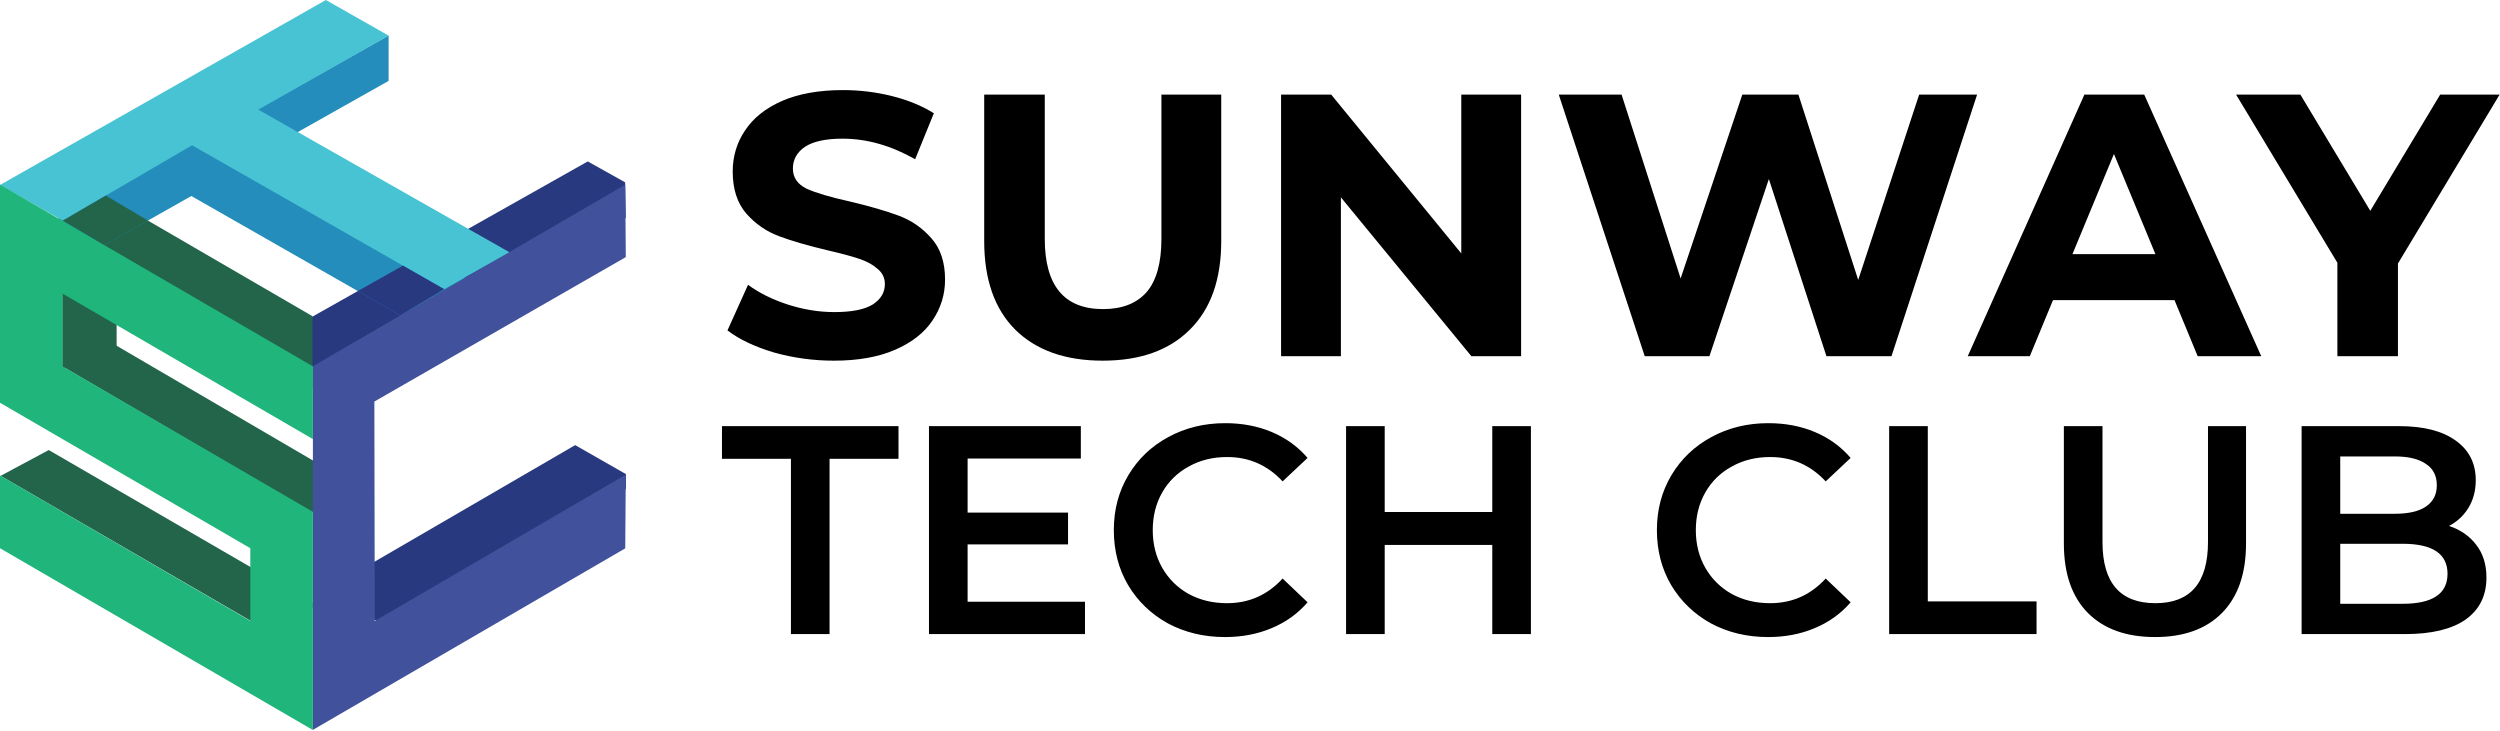
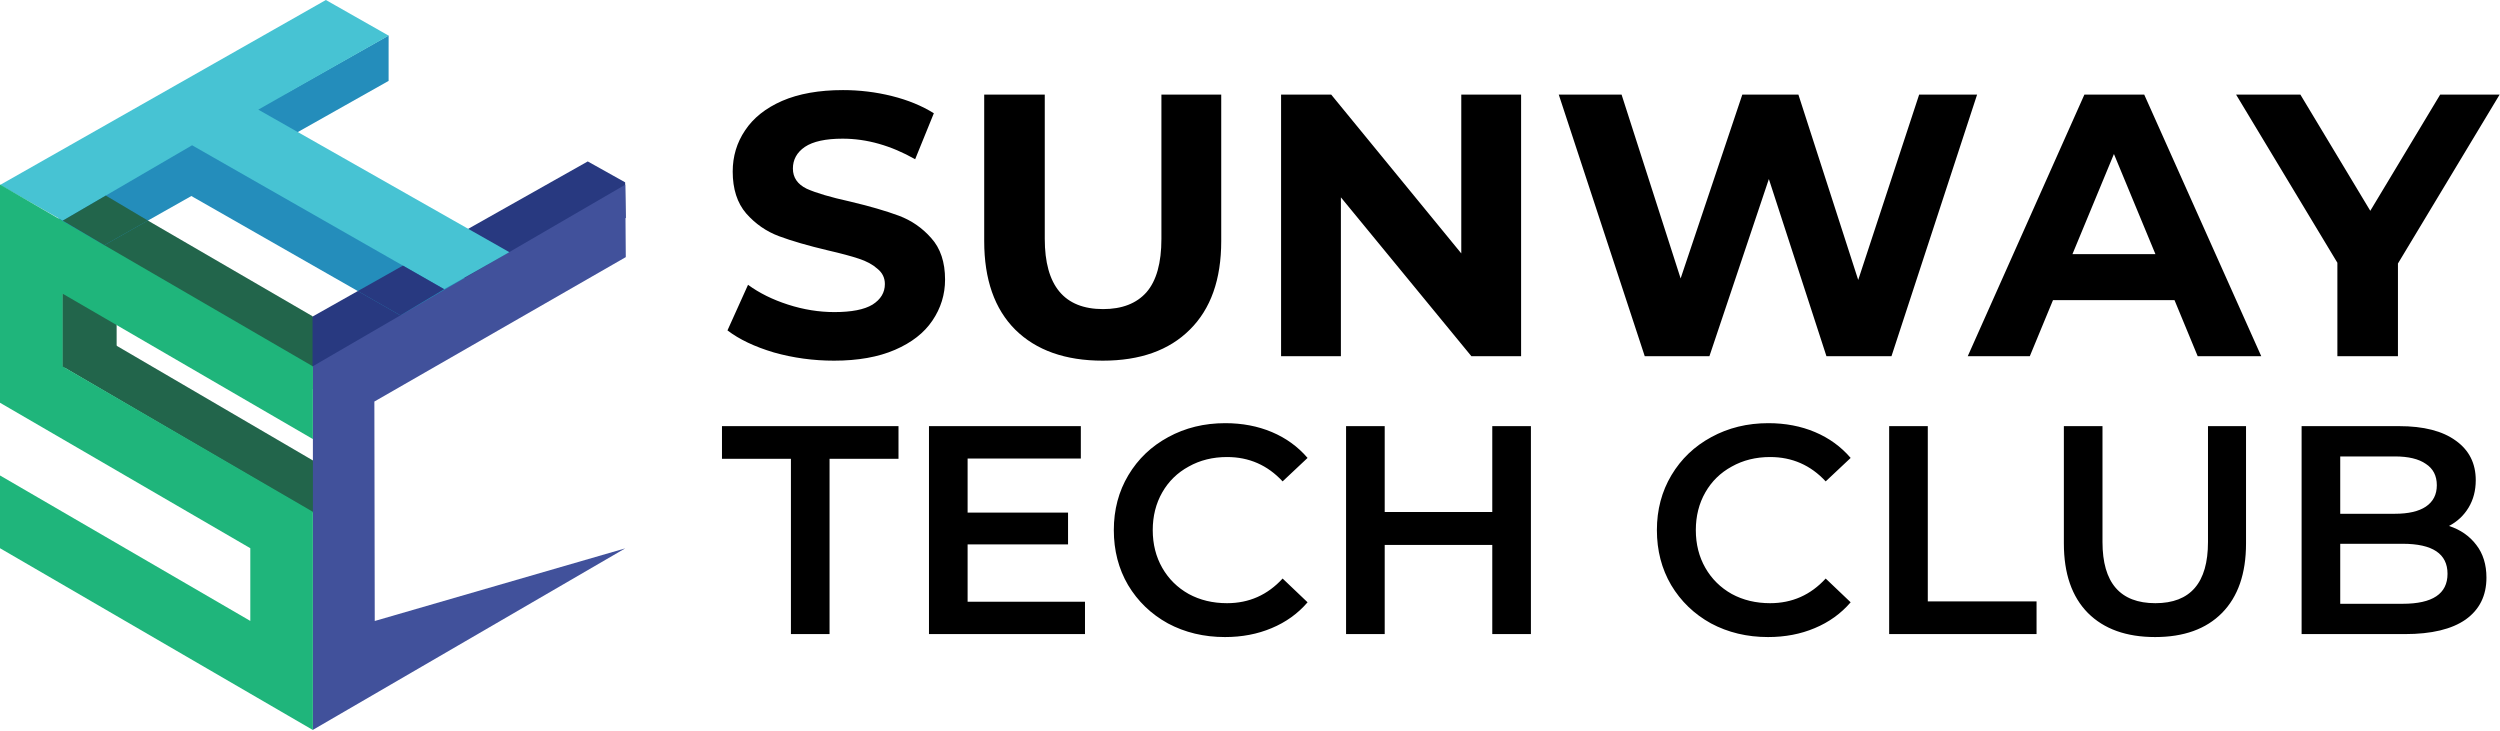
<svg xmlns="http://www.w3.org/2000/svg" width="2460" height="719" viewBox="0 0 2460 719" fill="none">
  <path d="M820.68 354.897C800.324 354.897 780.581 352.201 761.451 346.807C742.567 341.168 727.361 333.936 715.834 325.11L736.067 280.244C747.104 288.335 760.225 294.832 775.431 299.735C790.636 304.638 805.842 307.09 821.048 307.09C837.97 307.09 850.478 304.638 858.571 299.735C866.665 294.587 870.712 287.844 870.712 279.509C870.712 273.38 868.259 268.354 863.354 264.431C858.694 260.263 852.563 256.954 844.96 254.502C837.602 252.05 827.547 249.353 814.794 246.411C795.173 241.753 779.109 237.095 766.601 232.437C754.094 227.779 743.302 220.301 734.228 210.004C725.399 199.707 720.984 185.978 720.984 168.816C720.984 153.861 725.031 140.377 733.124 128.364C741.218 116.106 753.358 106.422 769.544 99.312C785.976 92.202 805.965 88.647 829.509 88.647C845.941 88.647 862.005 90.608 877.701 94.531C893.397 98.454 907.132 104.092 918.904 111.447L900.51 156.681C876.72 143.196 852.931 136.454 829.141 136.454C812.464 136.454 800.079 139.151 791.985 144.545C784.137 149.939 780.213 157.048 780.213 165.874C780.213 174.7 784.75 181.32 793.825 185.733C803.144 189.901 817.246 194.068 836.131 198.236C855.751 202.894 871.815 207.553 884.323 212.211C896.831 216.869 907.5 224.224 916.329 234.276C925.403 244.327 929.94 257.934 929.94 275.096C929.94 289.806 925.771 303.29 917.432 315.548C909.339 327.561 897.076 337.123 880.644 344.233C864.212 351.342 844.224 354.897 820.68 354.897ZM1085.07 354.897C1048.29 354.897 1019.59 344.723 998.989 324.374C978.633 304.025 968.455 274.973 968.455 237.218V93.06H1028.05V235.011C1028.05 281.102 1047.18 304.148 1085.44 304.148C1104.08 304.148 1118.31 298.632 1128.12 287.599C1137.93 276.322 1142.83 258.792 1142.83 235.011V93.06H1201.69V237.218C1201.69 274.973 1191.39 304.025 1170.79 324.374C1150.43 344.723 1121.86 354.897 1085.07 354.897ZM1496.76 93.06V350.484H1447.83L1319.44 194.191V350.484H1260.58V93.06H1309.88L1437.9 249.353V93.06H1496.76ZM1945.47 93.06L1861.22 350.484H1797.21L1740.56 176.171L1682.07 350.484H1618.42L1533.81 93.06H1595.62L1653.74 273.993L1714.44 93.06H1769.62L1828.48 275.464L1888.45 93.06H1945.47ZM2139.71 295.322H2020.15L1997.34 350.484H1936.27L2051.05 93.06H2109.91L2225.06 350.484H2162.52L2139.71 295.322ZM2120.95 250.089L2080.11 151.532L2039.28 250.089H2120.95ZM2359.58 259.283V350.484H2299.98V258.547L2200.29 93.06H2263.56L2332.36 207.43L2401.15 93.06H2459.64L2359.58 259.283Z" fill="black" />
  <path d="M778.266 451.474H710.425V419.319H884.121V451.474H816.28V623.939H778.266V451.474ZM1067.63 592.076V623.939H914.112V419.319H1063.54V451.181H952.127V504.382H1050.96V535.66H952.127V592.076H1067.63ZM1205.36 626.862C1184.69 626.862 1165.98 622.38 1149.22 613.415C1132.64 604.256 1119.58 591.687 1110.03 575.707C1100.67 559.727 1096 541.701 1096 521.629C1096 501.556 1100.77 483.531 1110.32 467.551C1119.87 451.571 1132.94 439.099 1149.51 430.135C1166.27 420.976 1184.99 416.396 1205.65 416.396C1222.41 416.396 1237.71 419.319 1251.56 425.165C1265.4 431.012 1277.1 439.489 1286.65 450.597L1262.09 473.689C1247.27 457.709 1229.05 449.72 1207.41 449.72C1193.37 449.72 1180.8 452.838 1169.69 459.074C1158.57 465.115 1149.9 473.592 1143.66 484.505C1137.42 495.418 1134.3 507.793 1134.3 521.629C1134.3 535.465 1137.42 547.84 1143.66 558.753C1149.9 569.665 1158.57 578.24 1169.69 584.476C1180.8 590.518 1193.37 593.538 1207.41 593.538C1229.05 593.538 1247.27 585.45 1262.09 569.276L1286.65 592.661C1277.1 603.769 1265.31 612.246 1251.27 618.092C1237.42 623.939 1222.12 626.862 1205.36 626.862ZM1506.42 419.319V623.939H1468.4V536.245H1362.55V623.939H1324.53V419.319H1362.55V503.798H1468.4V419.319H1506.42ZM1739.75 626.862C1719.09 626.862 1700.38 622.38 1683.6 613.415C1667.04 604.256 1653.98 591.687 1644.42 575.707C1635.06 559.727 1630.38 541.701 1630.38 521.629C1630.38 501.556 1635.17 483.531 1644.71 467.551C1654.27 451.571 1667.33 439.099 1683.9 430.135C1700.67 420.976 1719.38 416.396 1740.04 416.396C1756.81 416.396 1772.11 419.319 1785.95 425.165C1799.8 431.012 1811.49 439.489 1821.04 450.597L1796.48 473.689C1781.67 457.709 1763.43 449.72 1741.8 449.72C1727.76 449.72 1715.19 452.838 1704.07 459.074C1692.96 465.115 1684.29 473.592 1678.05 484.505C1671.81 495.418 1668.69 507.793 1668.69 521.629C1668.69 535.465 1671.81 547.84 1678.05 558.753C1684.29 569.665 1692.96 578.24 1704.07 584.476C1715.19 590.518 1727.76 593.538 1741.8 593.538C1763.43 593.538 1781.67 585.45 1796.48 569.276L1821.04 592.661C1811.49 603.769 1799.69 612.246 1785.66 618.092C1771.82 623.939 1756.52 626.862 1739.75 626.862ZM1858.93 419.319H1896.95V591.784H2003.97V623.939H1858.93V419.319ZM2120.61 626.862C2092.34 626.862 2070.31 618.969 2054.52 603.184C2038.73 587.204 2030.84 564.404 2030.84 534.783V419.319H2068.85V533.321C2068.85 573.465 2086.2 593.538 2120.9 593.538C2155.41 593.538 2172.66 573.465 2172.66 533.321V419.319H2210.09V534.783C2210.09 564.404 2202.19 587.204 2186.4 603.184C2170.8 618.969 2148.87 626.862 2120.61 626.862ZM2409.82 517.536C2421.13 521.239 2430.1 527.475 2436.72 536.245C2443.35 544.819 2446.66 555.537 2446.66 568.399C2446.66 586.133 2439.84 599.872 2426.19 609.615C2412.55 619.164 2392.67 623.939 2366.54 623.939H2264.78V419.319H2360.69C2384.87 419.319 2403.49 424.093 2416.54 433.642C2429.61 442.997 2436.14 455.955 2436.14 472.52C2436.14 482.654 2433.8 491.618 2429.12 499.413C2424.44 507.208 2418.01 513.249 2409.82 517.536ZM2302.79 449.135V505.552H2356.6C2369.86 505.552 2379.99 503.213 2387.01 498.536C2394.23 493.664 2397.83 486.648 2397.83 477.49C2397.83 468.135 2394.23 461.12 2387.01 456.443C2379.99 451.571 2369.86 449.135 2356.6 449.135H2302.79ZM2364.2 594.123C2393.64 594.123 2408.36 584.281 2408.36 564.599C2408.36 544.917 2393.64 535.075 2364.2 535.075H2302.79V594.123H2364.2Z" fill="black" />
-   <path d="M615.936 476.003V474.395C615.951 474.243 615.951 474.09 615.936 473.939C615.828 472.207 615.828 470.47 615.936 468.737C615.936 468.175 615.936 467.504 615.936 466.807C615.932 466.718 615.932 466.628 615.936 466.539L565.967 437.987L319.476 581.231L381.245 617.129L615.804 481.258C615.804 480.454 615.804 479.488 615.936 478.577C616.07 477.665 615.936 476.808 615.936 476.003Z" fill="#283980" />
  <path d="M615.777 214.37L615.138 179.41L578.353 158.847L306.158 312.279L307.01 361.581" fill="#283980" />
  <path d="M307.568 311.207V383.057L61.263 239.653V168.071L307.568 311.207Z" fill="#22654B" />
  <path d="M179.422 187.826L244.547 152.786L491.598 293.027L427.485 329.461L179.422 187.826Z" fill="#248DBB" />
  <path d="M114.775 250.483L61.21 226.569V361.824H114.775V250.483Z" fill="#22654B" />
  <path d="M285.087 138.204L281.625 88.526L56.602 215.604L51.541 270.108L285.087 138.204Z" fill="#248DBB" />
  <path d="M382.39 47.05L382.417 34.906L160.483 159.946L168.555 200.08L382.39 79.597V47.05Z" fill="#248DBB" />
-   <path d="M311.802 595.844L261.3 619.41L0.585 468.231L47.971 442.841" fill="#22654B" />
  <path d="M366.355 487.265L317.104 510.026L61.21 360.456L107.397 335.924" fill="#22654B" />
-   <path d="M615.243 181.743L307.888 360.348V718.177L615.243 539.57L615.776 467.051L368.752 611.045L368.378 395.12L615.776 253.003L615.51 216.73" fill="#41519B" />
+   <path d="M615.243 181.743L307.888 360.348V718.177L615.243 539.57L368.752 611.045L368.378 395.12L615.776 253.003L615.51 216.73" fill="#41519B" />
  <path d="M48.426 154.557L0.001 182.038L61.77 217.104L189.012 142.949L437.074 284.557L501.214 248.149L254.164 107.882L382.417 35.067L320.648 0L310.952 5.523" fill="#47C3D3" />
  <path d="M0 181.583L307.888 360.511V432.066L61.583 288.956V360.511L307.888 503.648V718.339L0 539.439V467.857L246.305 610.993V539.439L0 396.302V181.583Z" fill="#1FB57B" />
  <path d="M145.514 217.025L102.63 241.233L61.77 217.105L104.095 192.44" fill="#22654B" />
  <path d="M437.072 284.555L393.975 310.32L352.076 286.405L396.479 261.365" fill="#283980" />
</svg>